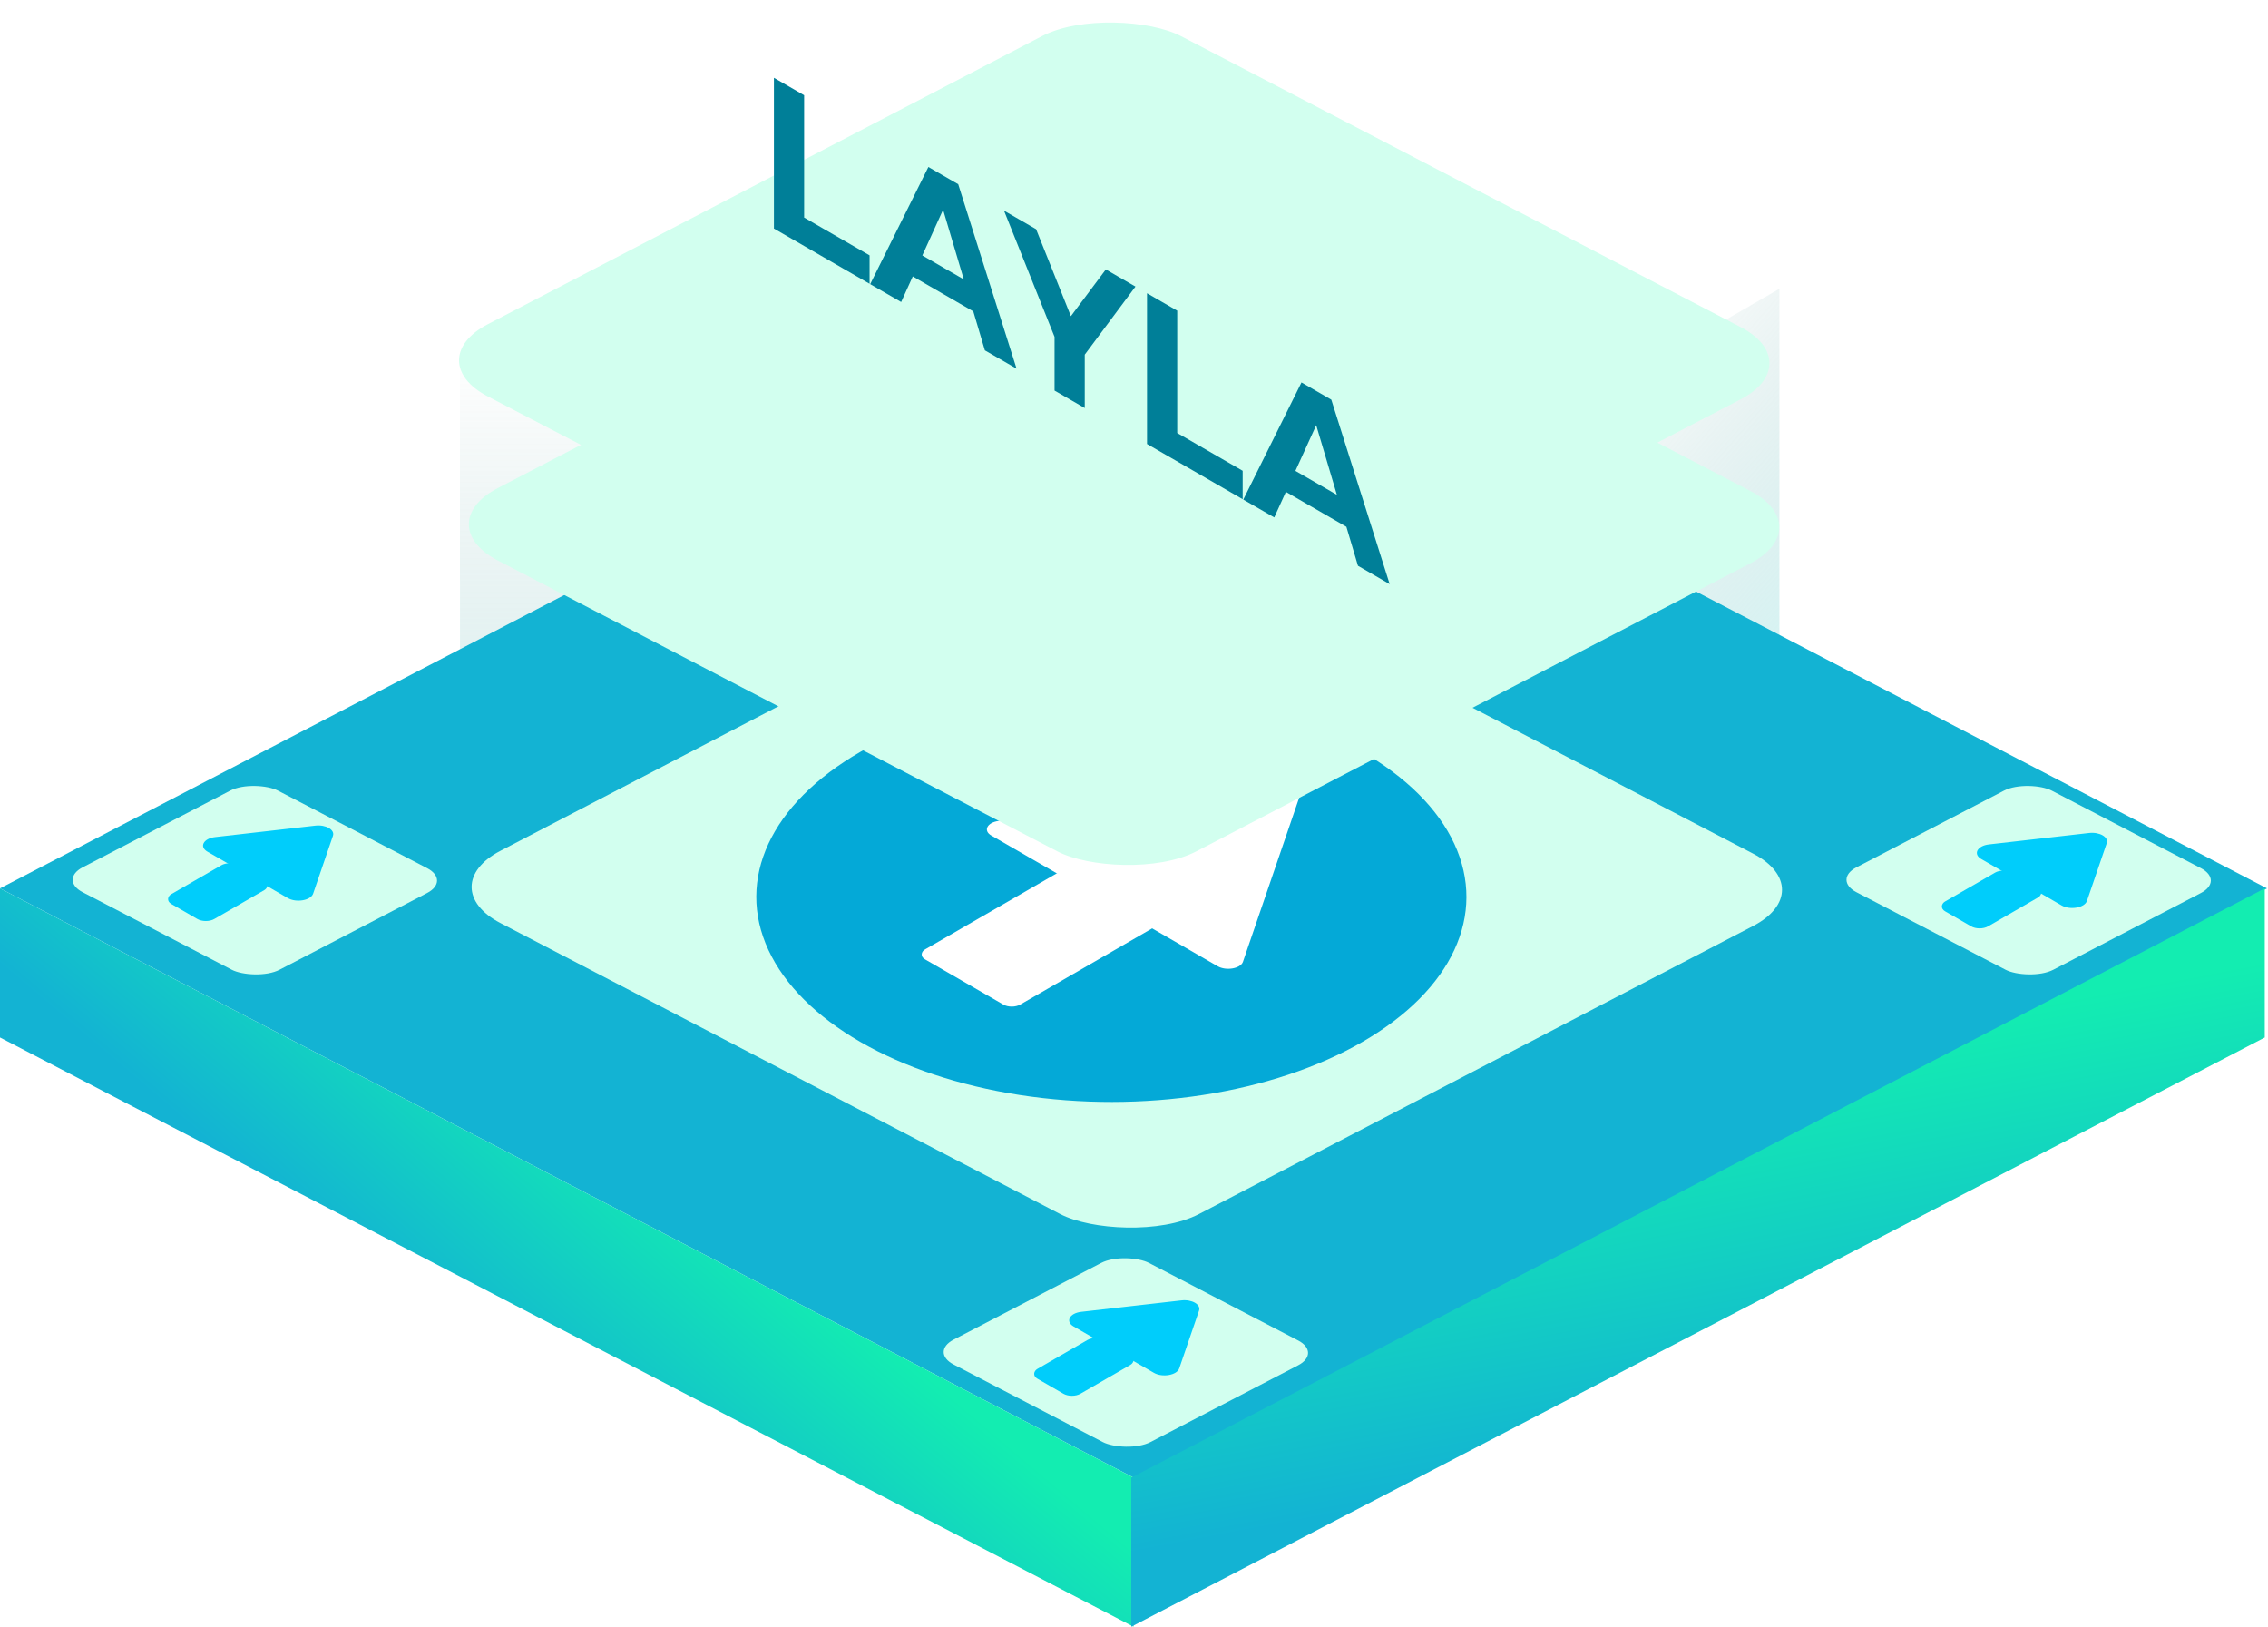
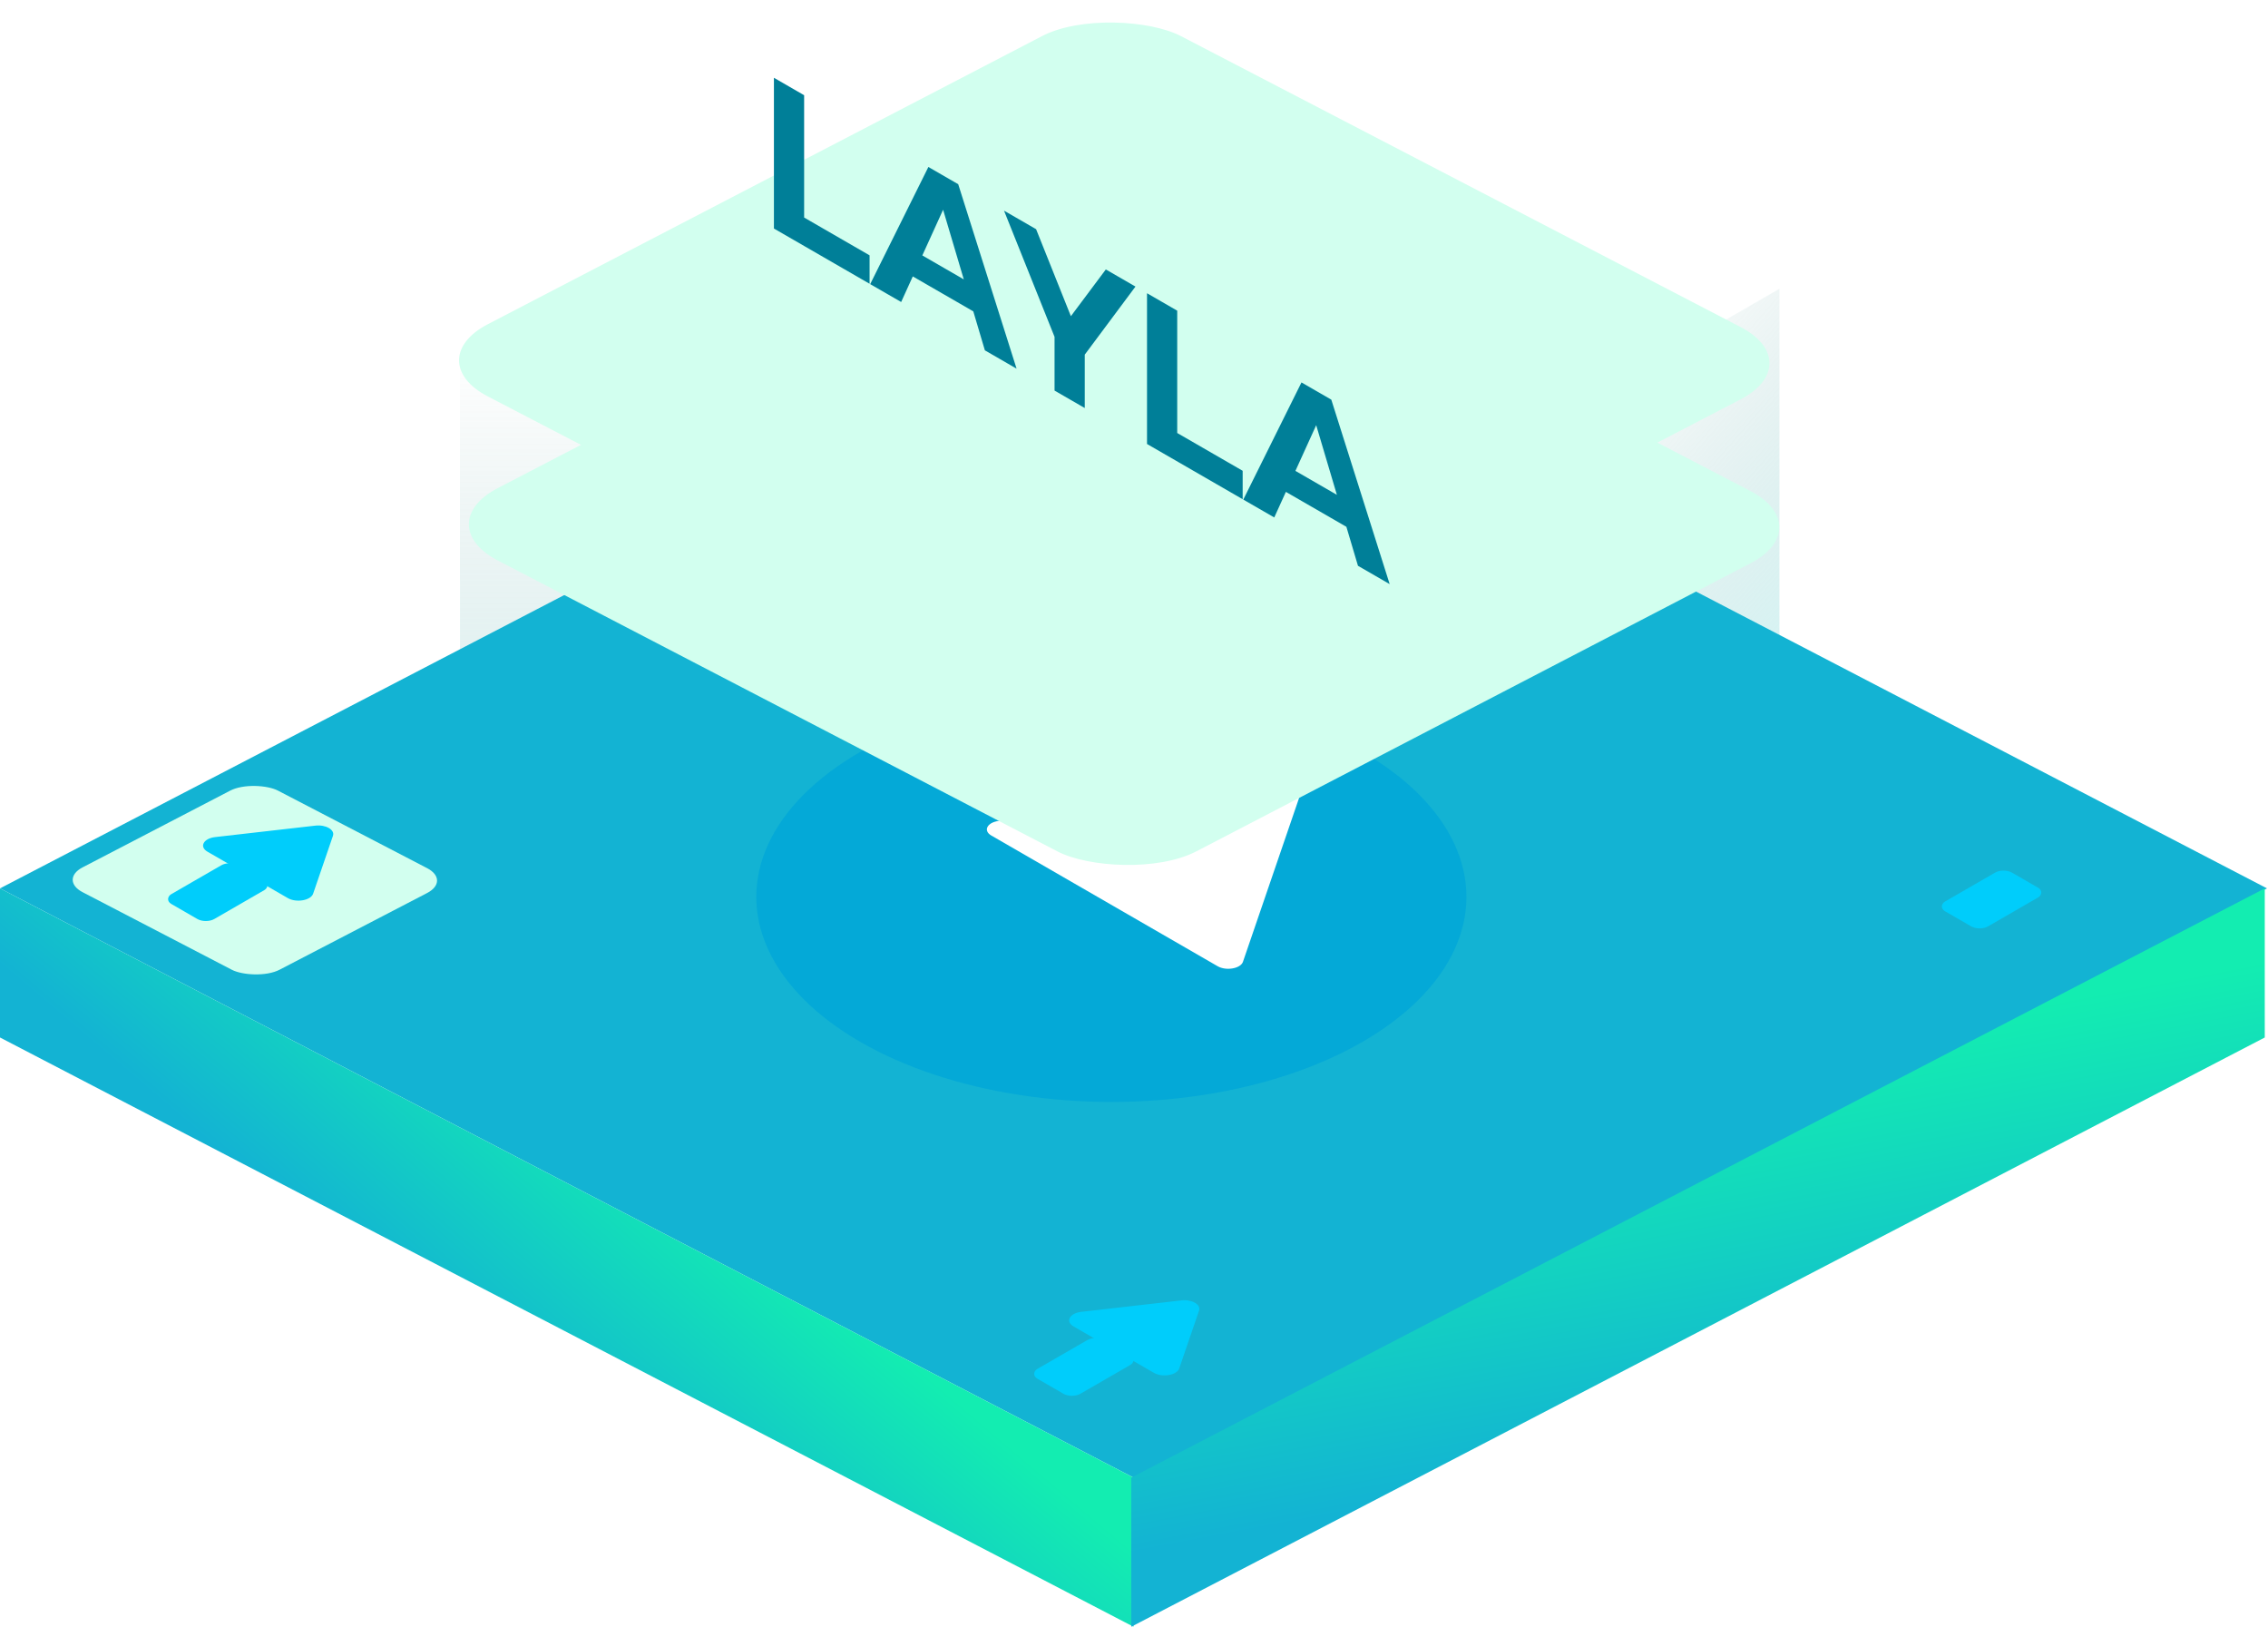
<svg xmlns="http://www.w3.org/2000/svg" width="927" height="665" viewBox="0 0 927 665" fill="none">
  <path d="M853.894 341.382C858.17 340.894 861.935 343.068 861.09 345.537L852.99 369.18C852.039 371.953 846.115 372.993 842.652 370.993L809.802 352.027C806.339 350.028 808.14 346.607 812.943 346.059L853.894 341.382Z" fill="#00CDFB" />
  <rect width="20.306" height="31.588" rx="4" transform="matrix(0.866 0.5 -0.866 0.5 818.898 355.587)" fill="#00CDFB" />
  <rect width="244" height="302" transform="matrix(0.866 0.5 0 1 188 84)" fill="url(#paint0_linear_2002_6)" />
  <rect width="244" height="302" transform="matrix(0.866 -0.5 0 1 516 240)" fill="url(#paint1_linear_2002_6)" />
  <rect width="522.314" height="522.314" transform="matrix(0.887 -0.461 0.887 0.461 0 363.017)" fill="#13B3D3" />
  <rect width="522.314" height="60.932" transform="matrix(0.887 0.461 0 1 0 363.017)" fill="url(#paint2_linear_2002_6)" />
  <rect width="522.314" height="60.932" transform="matrix(0.887 -0.461 0 1 462.383 603.807)" fill="url(#paint3_linear_2002_6)" />
  <g style="mix-blend-mode:screen">
-     <rect width="319.386" height="321.936" rx="32" transform="matrix(0.887 -0.461 0.887 0.461 176.141 362.43)" fill="#D2FFEF" />
-   </g>
+     </g>
  <g style="mix-blend-mode:overlay">
    <rect width="90.03" height="90.749" rx="11" transform="matrix(0.887 -0.461 0.887 0.461 24 359.504)" fill="#D2FFEF" />
  </g>
  <g style="mix-blend-mode:overlay">
-     <rect width="90.03" height="90.749" rx="11" transform="matrix(0.887 -0.461 0.887 0.461 380 552.504)" fill="#D2FFEF" />
-   </g>
+     </g>
  <g style="mix-blend-mode:overlay">
-     <rect width="90.03" height="90.749" rx="11" transform="matrix(0.887 -0.461 0.887 0.461 749 359.504)" fill="#D2FFEF" />
-   </g>
+     </g>
  <circle cx="118.5" cy="118.5" r="118.5" transform="matrix(0.866 0.5 -0.866 0.5 454.25 248)" fill="#04A9D7" />
  <path d="M523.653 322.274C527.929 321.786 531.694 323.96 530.849 326.429L508.034 393.021C507.084 395.795 501.159 396.834 497.696 394.835L405.169 341.415C401.707 339.416 403.508 335.995 408.311 335.446L523.653 322.274Z" fill="white" />
-   <rect width="45" height="70" rx="4" transform="matrix(0.866 0.5 -0.866 0.5 435.195 355)" fill="white" />
  <g style="mix-blend-mode:overlay">
    <rect width="319.386" height="321.936" rx="32" transform="matrix(0.887 -0.461 0.887 0.461 175.016 214.239)" fill="#D2FFEF" />
  </g>
  <path d="M482.894 531.382C487.17 530.894 490.935 533.068 490.09 535.537L481.99 559.18C481.039 561.953 475.115 562.993 471.652 560.993L438.802 542.027C435.339 540.028 437.14 536.607 441.943 536.059L482.894 531.382Z" fill="#00CDFB" />
  <rect width="20.306" height="31.588" rx="4" transform="matrix(0.866 0.5 -0.866 0.5 447.898 545.587)" fill="#00CDFB" />
-   <path d="M853.894 340.382C858.17 339.894 861.935 342.068 861.09 344.537L852.99 368.18C852.039 370.953 846.115 371.993 842.652 369.993L809.802 351.027C806.339 349.028 808.14 345.607 812.943 345.059L853.894 340.382Z" fill="#00CDFB" />
  <rect width="20.306" height="31.588" rx="4" transform="matrix(0.866 0.5 -0.866 0.5 818.898 354.587)" fill="#00CDFB" />
  <path d="M128.894 337.382C133.17 336.894 136.935 339.068 136.09 341.537L127.99 365.18C127.039 367.953 121.115 368.993 117.652 366.993L84.802 348.027C81.339 346.028 83.14 342.607 87.943 342.059L128.894 337.382Z" fill="#00CDFB" />
  <rect width="20.306" height="31.588" rx="4" transform="matrix(0.866 0.5 -0.866 0.5 93.898 351.587)" fill="#00CDFB" />
  <rect width="319.386" height="321.936" rx="32" transform="matrix(0.887 -0.461 0.887 0.461 171 147.239)" fill="#D2FFEF" />
  <g filter="url(#filter0_d_2002_6)">
    <path d="M316.325 89.382V27.782L328.672 34.91V84.894L355.421 100.338V111.954L316.325 89.382ZM355.68 112.104L379.458 64.231L391.652 71.272L415.505 146.644L402.55 139.164L383.04 73.516L387.917 76.332L368.331 119.408L355.68 112.104ZM367.569 105.768L370.846 96.835L398.282 112.676L401.635 125.436L367.569 105.768ZM431.026 155.604V130.436L433.846 140.688L410.373 82.08L423.481 89.648L441.467 134.616L433.922 130.26L451.984 106.104L464.101 113.1L440.629 144.604L443.372 137.564V162.732L431.026 155.604ZM468.82 177.425V115.825L481.166 122.953V172.937L507.916 188.381V199.997L468.82 177.425ZM508.175 200.146L531.953 152.274L544.146 159.314L568 234.686L555.044 227.206L535.535 161.558L540.412 164.374L520.826 207.45L508.175 200.146ZM520.064 193.81L523.341 184.878L550.777 200.718L554.13 213.478L520.064 193.81Z" fill="#007F98" />
  </g>
  <defs>
    <filter id="filter0_d_2002_6" x="312.328" y="27.782" width="259.672" height="214.905" filterUnits="userSpaceOnUse" color-interpolation-filters="sRGB">
      <feFlood flood-opacity="0" result="BackgroundImageFix" />
      <feColorMatrix in="SourceAlpha" type="matrix" values="0 0 0 0 0 0 0 0 0 0 0 0 0 0 0 0 0 0 127 0" result="hardAlpha" />
      <feOffset dy="4" />
      <feGaussianBlur stdDeviation="2" />
      <feComposite in2="hardAlpha" operator="out" />
      <feColorMatrix type="matrix" values="0 0 0 0 0 0 0 0 0 0 0 0 0 0 0 0 0 0 0.25 0" />
      <feBlend mode="normal" in2="BackgroundImageFix" result="effect1_dropShadow_2002_6" />
      <feBlend mode="normal" in="SourceGraphic" in2="effect1_dropShadow_2002_6" result="shape" />
    </filter>
    <linearGradient id="paint0_linear_2002_6" x1="127.443" y1="302" x2="4.495" y2="56.01" gradientUnits="userSpaceOnUse">
      <stop stop-color="#A6FFFE" stop-opacity="0.54" />
      <stop offset="1" stop-color="#649998" stop-opacity="0" />
    </linearGradient>
    <linearGradient id="paint1_linear_2002_6" x1="127.443" y1="302" x2="4.495" y2="56.01" gradientUnits="userSpaceOnUse">
      <stop stop-color="#A6FFFE" stop-opacity="0.54" />
      <stop offset="1" stop-color="#649998" stop-opacity="0" />
    </linearGradient>
    <linearGradient id="paint2_linear_2002_6" x1="-0.405" y1="31.213" x2="41.015" y2="-110.788" gradientUnits="userSpaceOnUse">
      <stop stop-color="#13B3D3" />
      <stop offset="1" stop-color="#13EDB1" />
    </linearGradient>
    <linearGradient id="paint3_linear_2002_6" x1="-0.405" y1="31.213" x2="41.015" y2="-110.788" gradientUnits="userSpaceOnUse">
      <stop stop-color="#13B3D3" />
      <stop offset="1" stop-color="#13EDB1" />
    </linearGradient>
  </defs>
</svg>